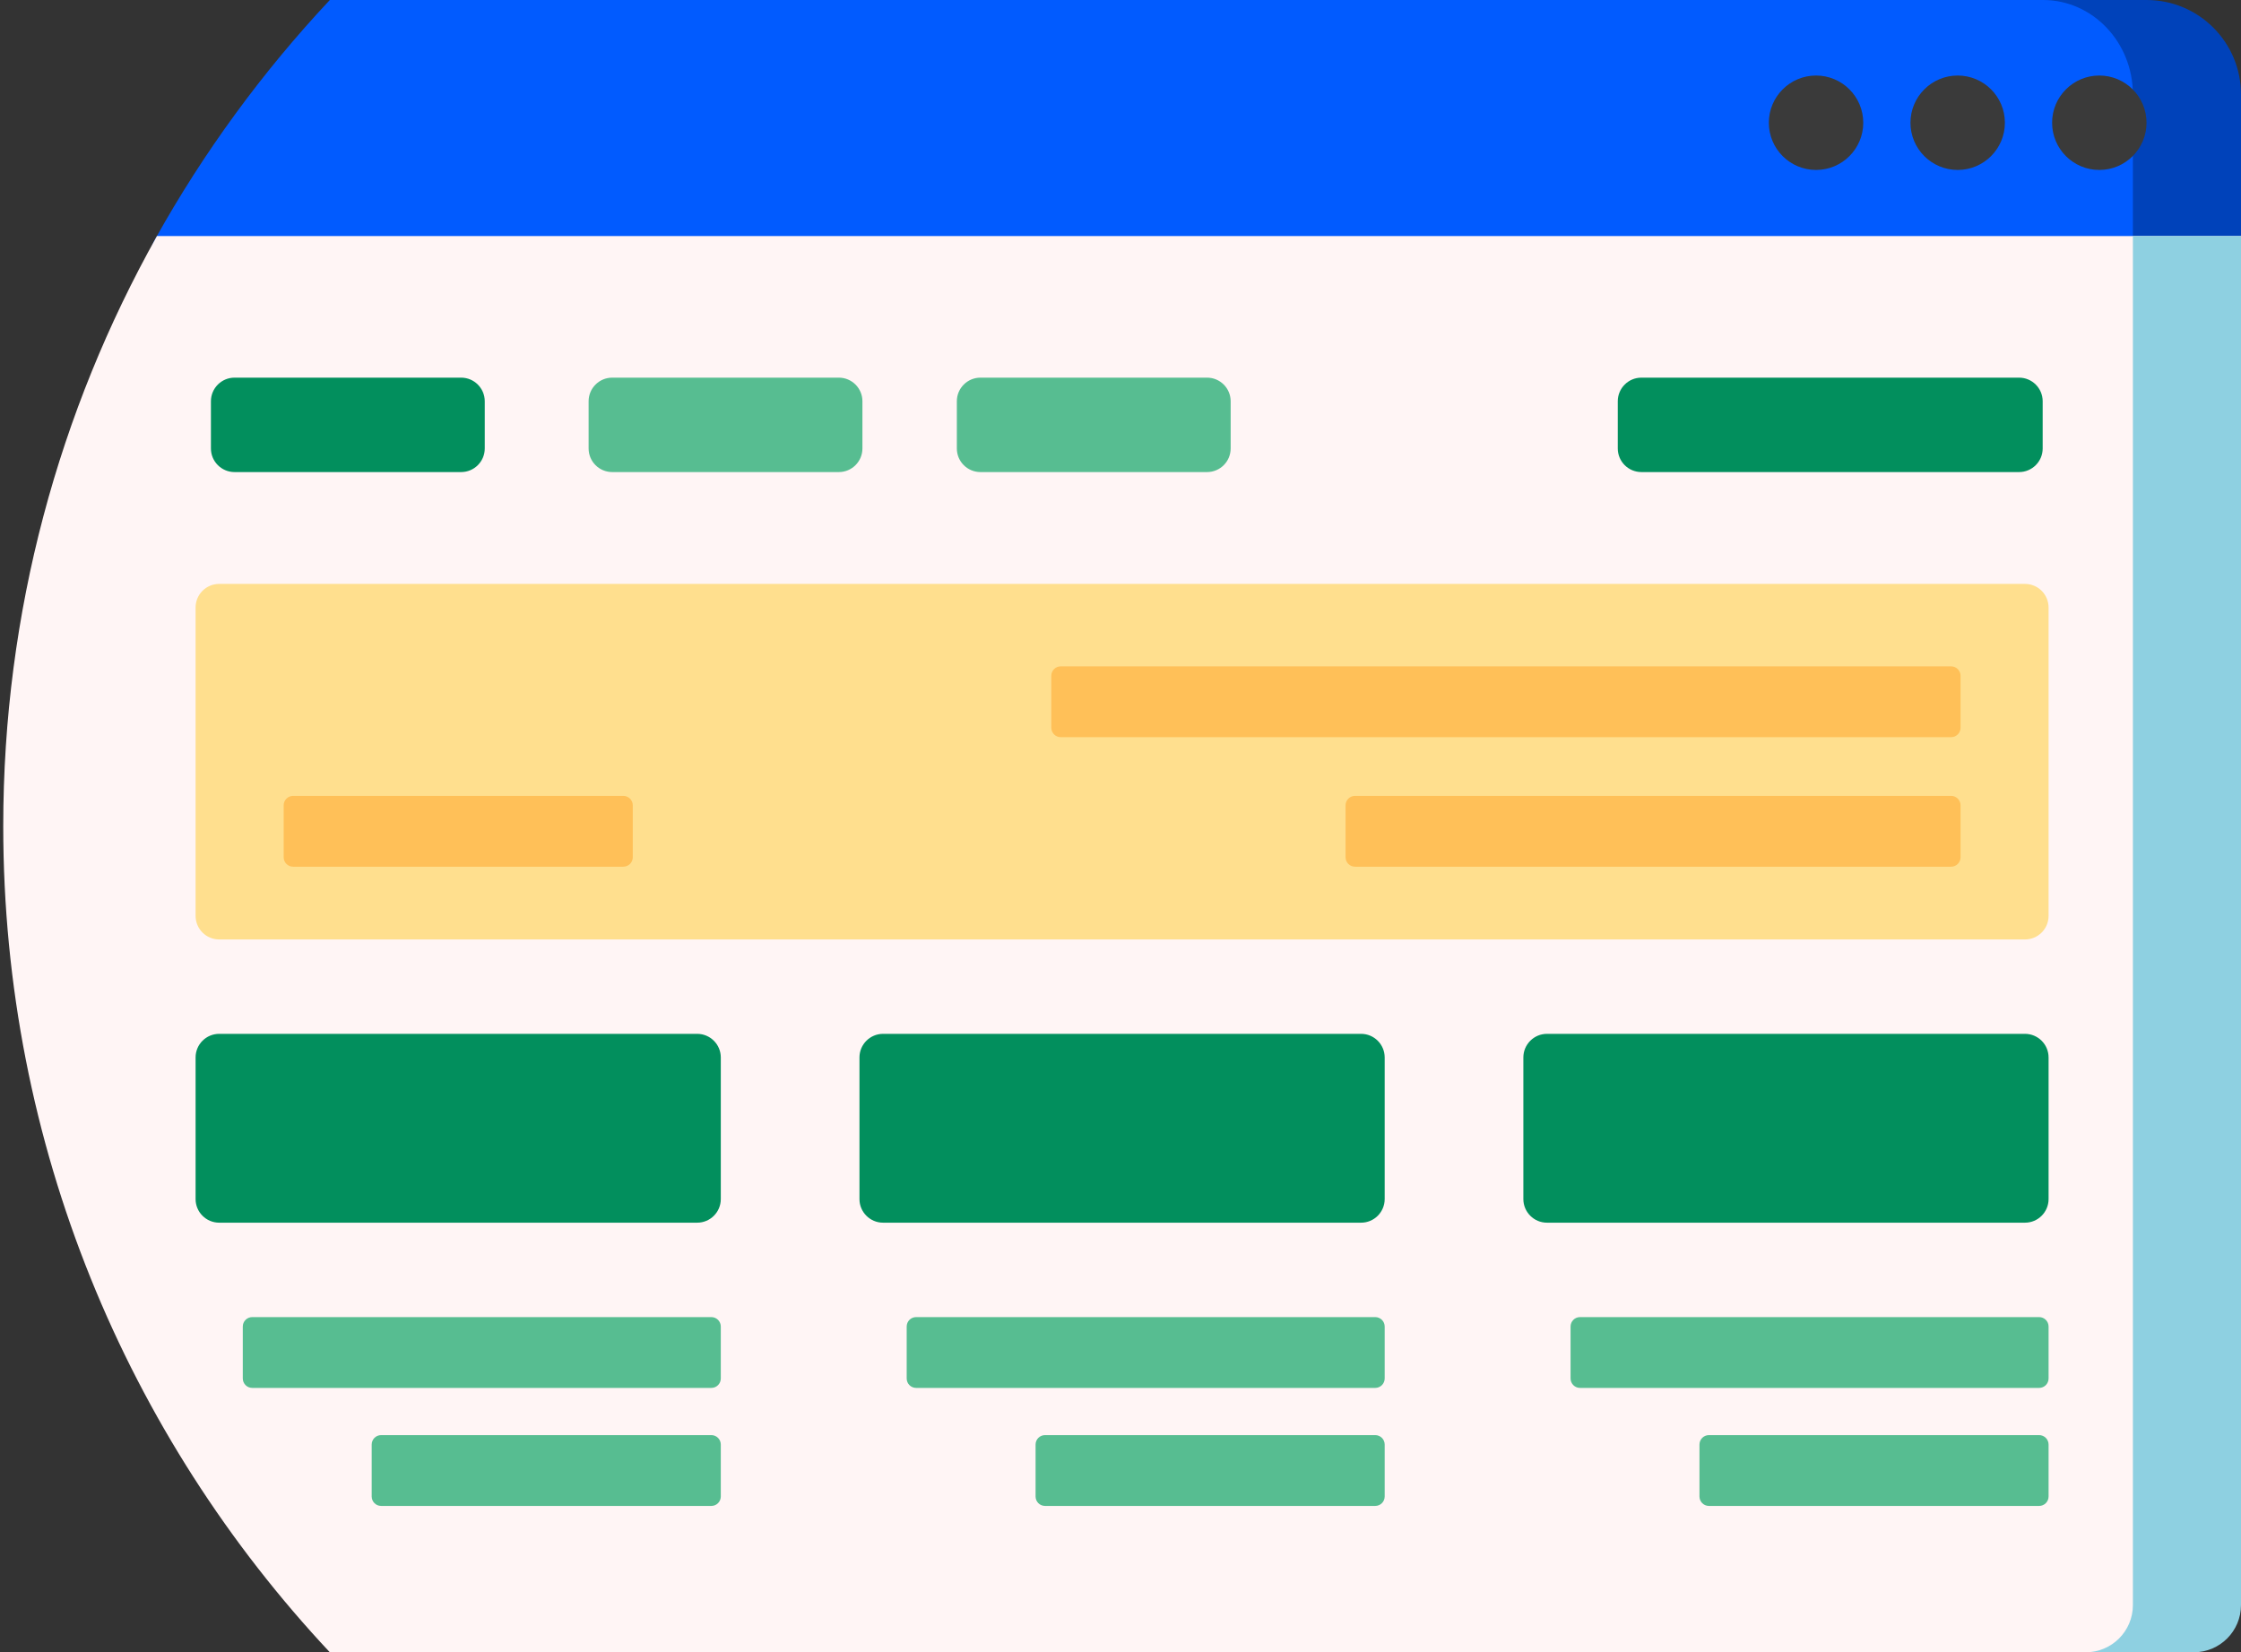
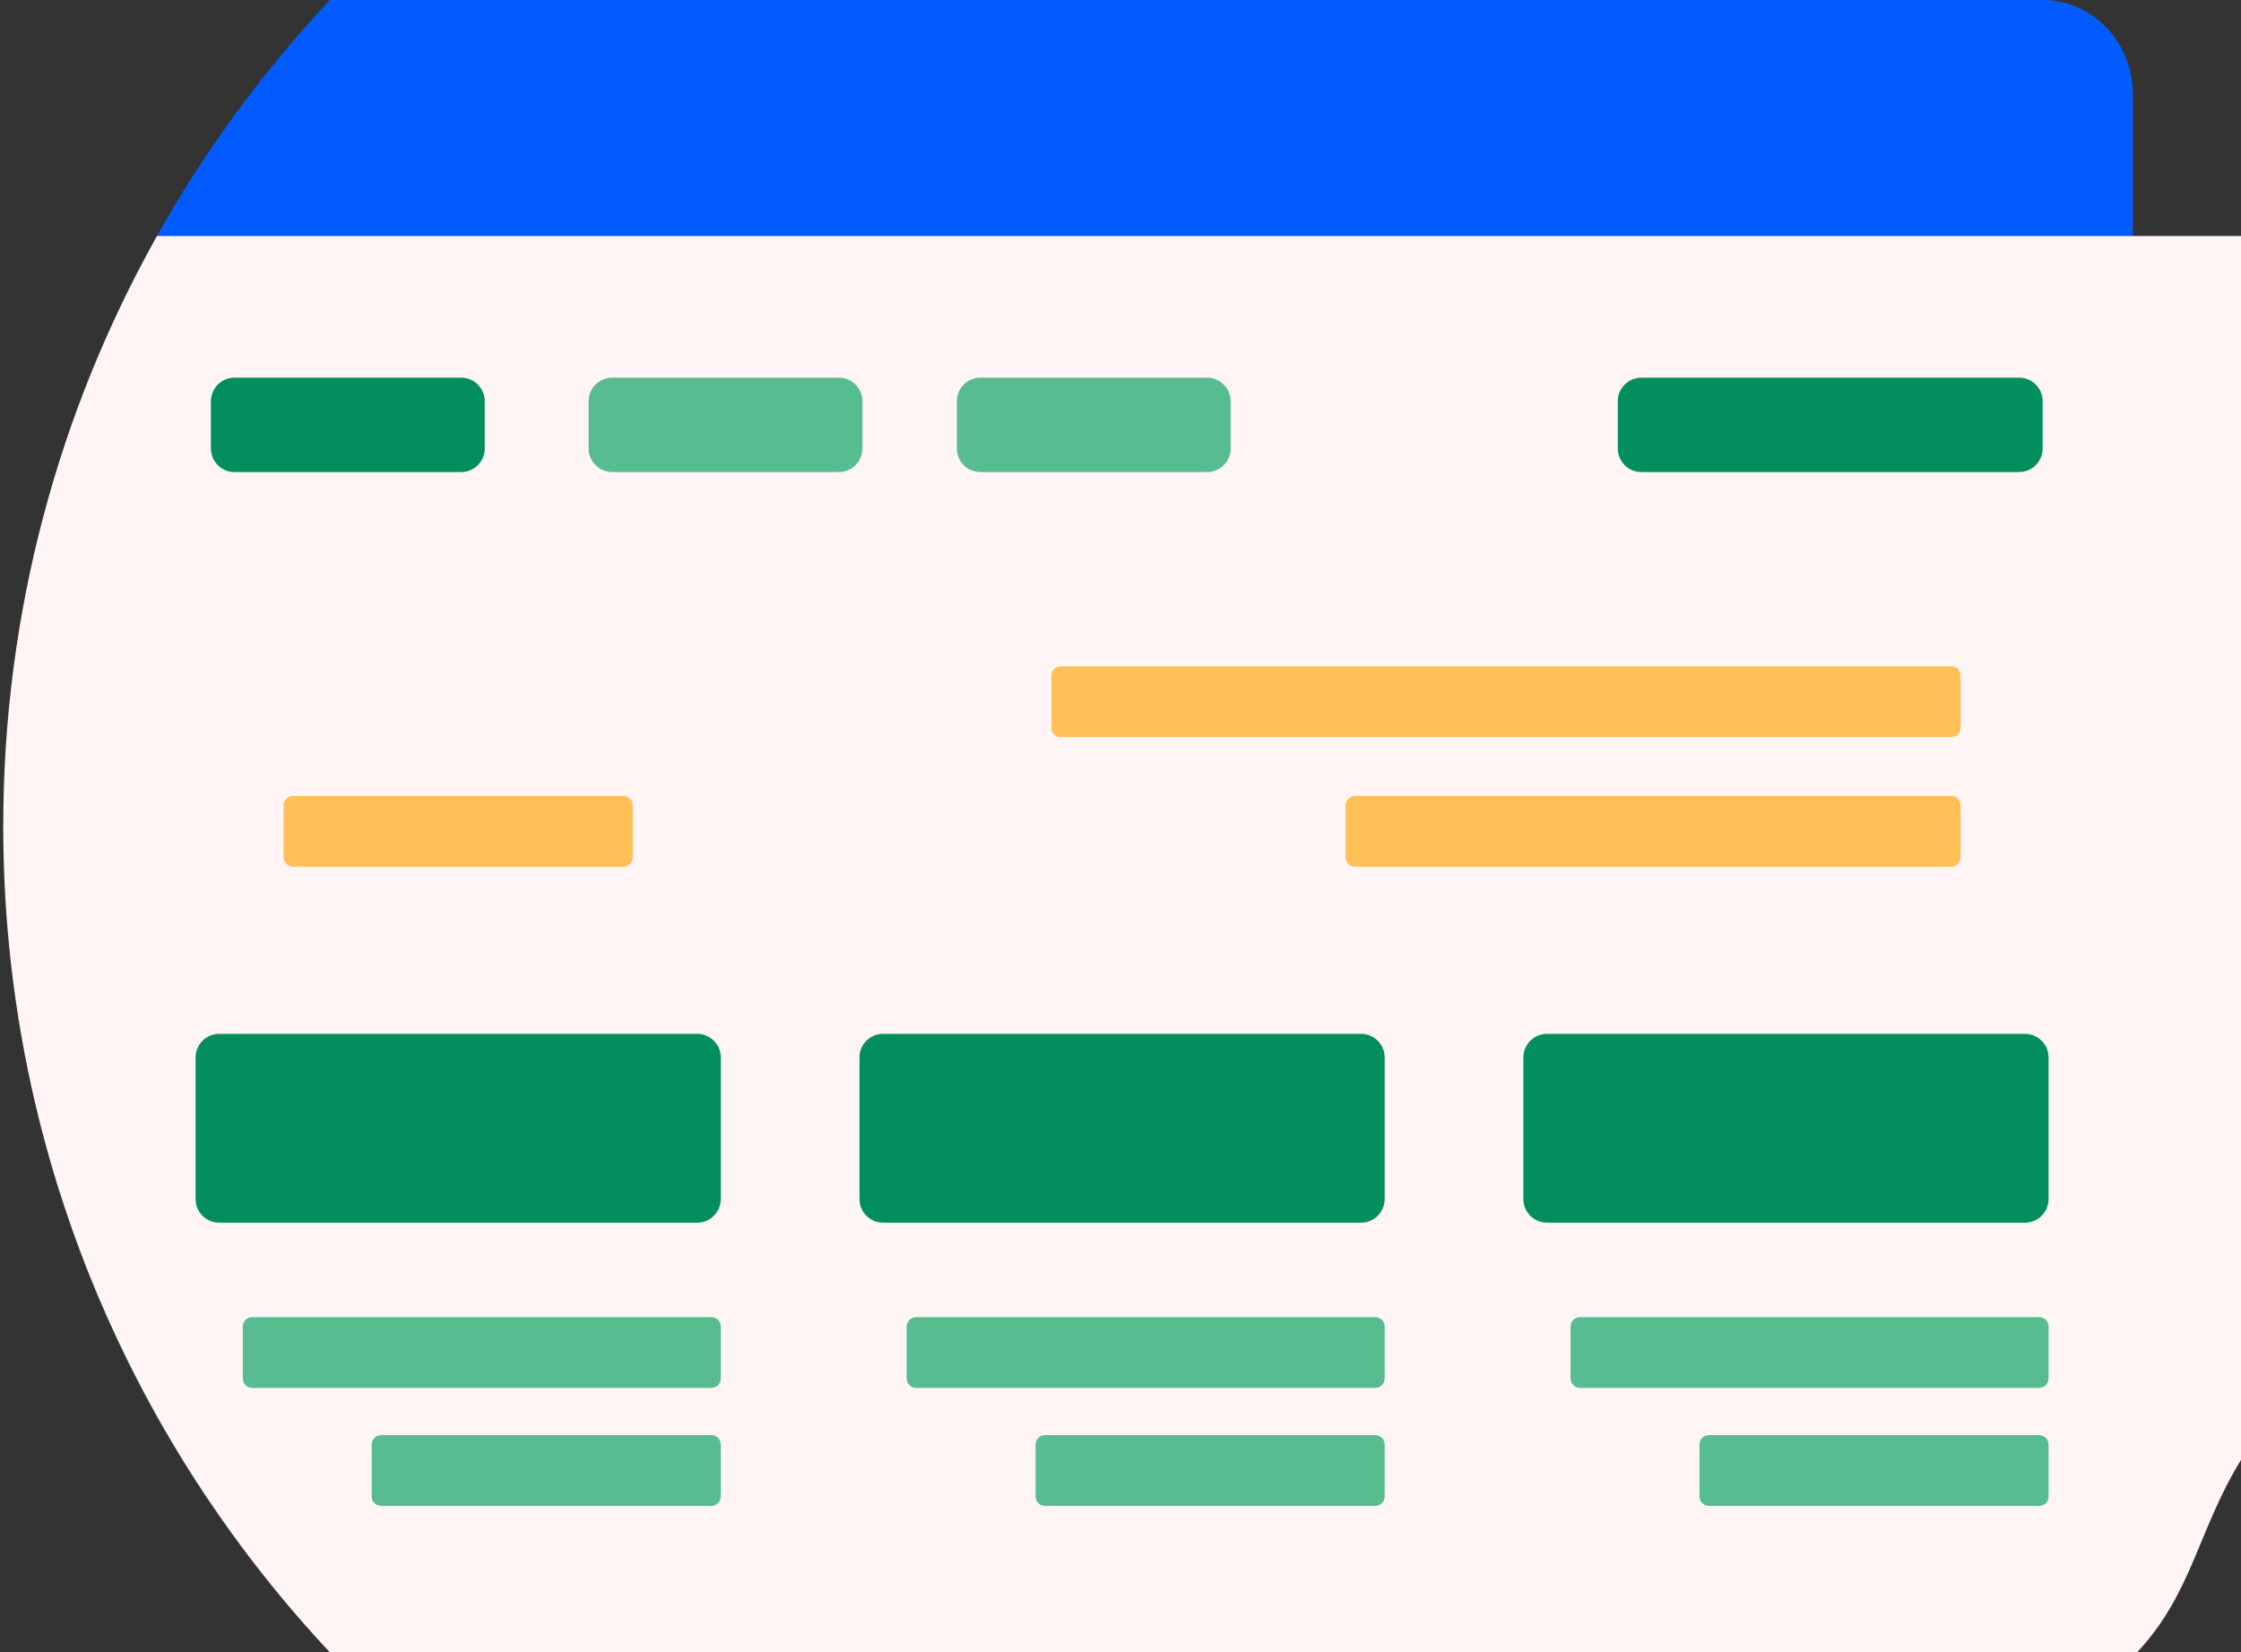
<svg xmlns="http://www.w3.org/2000/svg" width="217" height="160" viewBox="0 0 217 160" fill="none">
  <rect x="0" y="0" width="217" height="160" fill="#333333" stroke="none" />
  <g clip-path="url(#clip0_1004_601)">
-     <path d="M193.229 32H207.857C212.907 32 217 27.907 217 22.857V9.143C217 4.093 212.907 0 207.857 0H193.229C188.179 0 184.086 4.093 184.086 9.143V22.857C184.086 27.907 188.179 32 193.229 32Z" fill="#0042BA" />
    <path d="M197.83 32C202.635 32 206.531 27.907 206.531 22.857V9.143C206.531 4.093 202.635 0 197.83 0H131.701H31.937C25.415 6.96 19.732 14.714 15.052 23.106C12.83 27.093 15.676 32 20.24 32H197.83Z" fill="#015BFF" />
-     <path d="M184.994 11.886C184.994 14.411 187.041 16.457 189.566 16.457C192.091 16.457 194.137 14.411 194.137 11.886C194.137 9.361 192.091 7.314 189.566 7.314C187.041 7.314 184.994 9.361 184.994 11.886ZM203.28 7.314C205.805 7.314 207.852 9.361 207.852 11.886C207.852 14.411 205.805 16.457 203.28 16.457C200.755 16.457 198.709 14.411 198.709 11.886C198.709 9.361 200.755 7.314 203.28 7.314ZM175.852 7.314C178.376 7.314 180.423 9.361 180.423 11.886C180.423 14.411 178.376 16.457 175.852 16.457C173.327 16.457 171.28 14.411 171.28 11.886C171.28 9.361 173.327 7.314 175.852 7.314Z" fill="#3A3A3A" />
    <path d="M15.199 22.857C5.724 39.758 0.314 59.246 0.314 80C0.314 110.942 12.328 139.074 31.938 160H110.943H206.943C212.288 154.296 212.873 148.057 217 141.371V22.857H15.199Z" fill="#FFF5F5" />
-     <path d="M201.96 160H212.429C214.953 160 217 157.954 217 155.429V59.429V22.857H206.532V59.429V155.429C206.532 157.954 204.485 160 201.96 160Z" fill="#8ED0E1" />
    <path d="M119.167 43.428V38.856C119.167 37.594 118.144 36.57 116.881 36.57H94.939C93.676 36.57 92.653 37.594 92.653 38.856V43.428C92.653 44.69 93.676 45.713 94.939 45.713H116.881C118.144 45.713 119.167 44.69 119.167 43.428ZM56.996 43.428V38.856C56.996 37.594 58.019 36.57 59.282 36.57H81.224C82.487 36.57 83.51 37.594 83.51 38.856V43.428C83.51 44.69 82.487 45.713 81.224 45.713H59.282C58.019 45.713 56.996 44.69 56.996 43.428ZM152.996 127.542H197.453C197.958 127.542 198.367 127.951 198.367 128.456V133.485C198.367 133.99 197.958 134.399 197.453 134.399H152.996C152.491 134.399 152.081 133.99 152.081 133.485V128.456C152.081 127.951 152.491 127.542 152.996 127.542ZM165.477 138.97H197.453C197.958 138.97 198.367 139.379 198.367 139.885V144.913C198.367 145.418 197.958 145.827 197.453 145.827H165.477C164.972 145.827 164.563 145.418 164.563 144.913V139.885C164.563 139.379 164.972 138.97 165.477 138.97ZM88.71 127.542H133.167C133.672 127.542 134.081 127.951 134.081 128.456V133.485C134.081 133.99 133.672 134.399 133.167 134.399H88.71C88.205 134.399 87.796 133.99 87.796 133.485V128.456C87.796 127.951 88.205 127.542 88.71 127.542ZM101.191 138.97H133.167C133.672 138.97 134.081 139.379 134.081 139.885V144.913C134.081 145.418 133.672 145.827 133.167 145.827H101.191C100.686 145.827 100.277 145.418 100.277 144.913V139.885C100.277 139.379 100.687 138.97 101.191 138.97ZM24.424 127.542H68.882C69.386 127.542 69.796 127.951 69.796 128.456V133.485C69.796 133.99 69.386 134.399 68.882 134.399H24.424C23.92 134.399 23.51 133.99 23.51 133.485V128.456C23.51 127.951 23.92 127.542 24.424 127.542ZM36.906 138.97H68.882C69.386 138.97 69.796 139.379 69.796 139.885V144.913C69.796 145.418 69.386 145.827 68.882 145.827H36.906C36.401 145.827 35.991 145.418 35.991 144.913V139.885C35.991 139.379 36.401 138.97 36.906 138.97Z" fill="#57BD91" />
-     <path d="M21.224 90.973H196.081C197.344 90.973 198.367 89.95 198.367 88.687V58.829C198.367 57.566 197.344 56.543 196.081 56.543H21.224C19.962 56.543 18.939 57.566 18.939 58.829V88.687C18.939 89.95 19.962 90.973 21.224 90.973Z" fill="#FFDF8E" />
    <path d="M27.468 77.984V83.013C27.468 83.518 27.878 83.927 28.383 83.927H60.358C60.863 83.927 61.273 83.518 61.273 83.013V77.984C61.273 77.479 60.863 77.07 60.358 77.07H28.383C27.878 77.07 27.468 77.479 27.468 77.984ZM131.208 77.07H188.929C189.434 77.07 189.844 77.479 189.844 77.984V83.013C189.844 83.518 189.434 83.927 188.929 83.927H131.208C130.704 83.927 130.294 83.518 130.294 83.013V77.984C130.294 77.479 130.704 77.07 131.208 77.07ZM102.713 64.527H188.929C189.434 64.527 189.844 64.936 189.844 65.442V70.47C189.844 70.975 189.434 71.385 188.929 71.385H102.713C102.209 71.385 101.799 70.975 101.799 70.47V65.442C101.799 64.936 102.209 64.527 102.713 64.527Z" fill="#FFC058" />
    <path d="M197.796 43.428V38.856C197.796 37.594 196.772 36.57 195.51 36.57H158.939C157.676 36.57 156.653 37.594 156.653 38.856V43.428C156.653 44.69 157.676 45.713 158.939 45.713H195.51C196.772 45.713 197.796 44.69 197.796 43.428ZM44.653 45.713H22.71C21.448 45.713 20.424 44.69 20.424 43.428V38.856C20.424 37.594 21.448 36.57 22.71 36.57H44.653C45.915 36.57 46.939 37.594 46.939 38.856V43.428C46.939 44.69 45.915 45.713 44.653 45.713ZM149.796 100.113H196.081C197.344 100.113 198.367 101.137 198.367 102.399V116.113C198.367 117.375 197.344 118.399 196.081 118.399H149.796C148.534 118.399 147.51 117.375 147.51 116.113V102.399C147.51 101.137 148.534 100.113 149.796 100.113ZM85.51 100.113H131.796C133.058 100.113 134.081 101.137 134.081 102.399V116.113C134.081 117.375 133.058 118.399 131.796 118.399H85.51C84.248 118.399 83.224 117.375 83.224 116.113V102.399C83.224 101.137 84.248 100.113 85.51 100.113ZM21.224 100.113H67.51C68.772 100.113 69.796 101.137 69.796 102.399V116.113C69.796 117.375 68.772 118.399 67.51 118.399H21.224C19.962 118.399 18.939 117.375 18.939 116.113V102.399C18.939 101.137 19.962 100.113 21.224 100.113Z" fill="#028F5D" />
  </g>
  <defs>
    <clipPath id="clip0_1004_601">
      <rect width="217" height="160" fill="white" />
    </clipPath>
  </defs>
</svg>